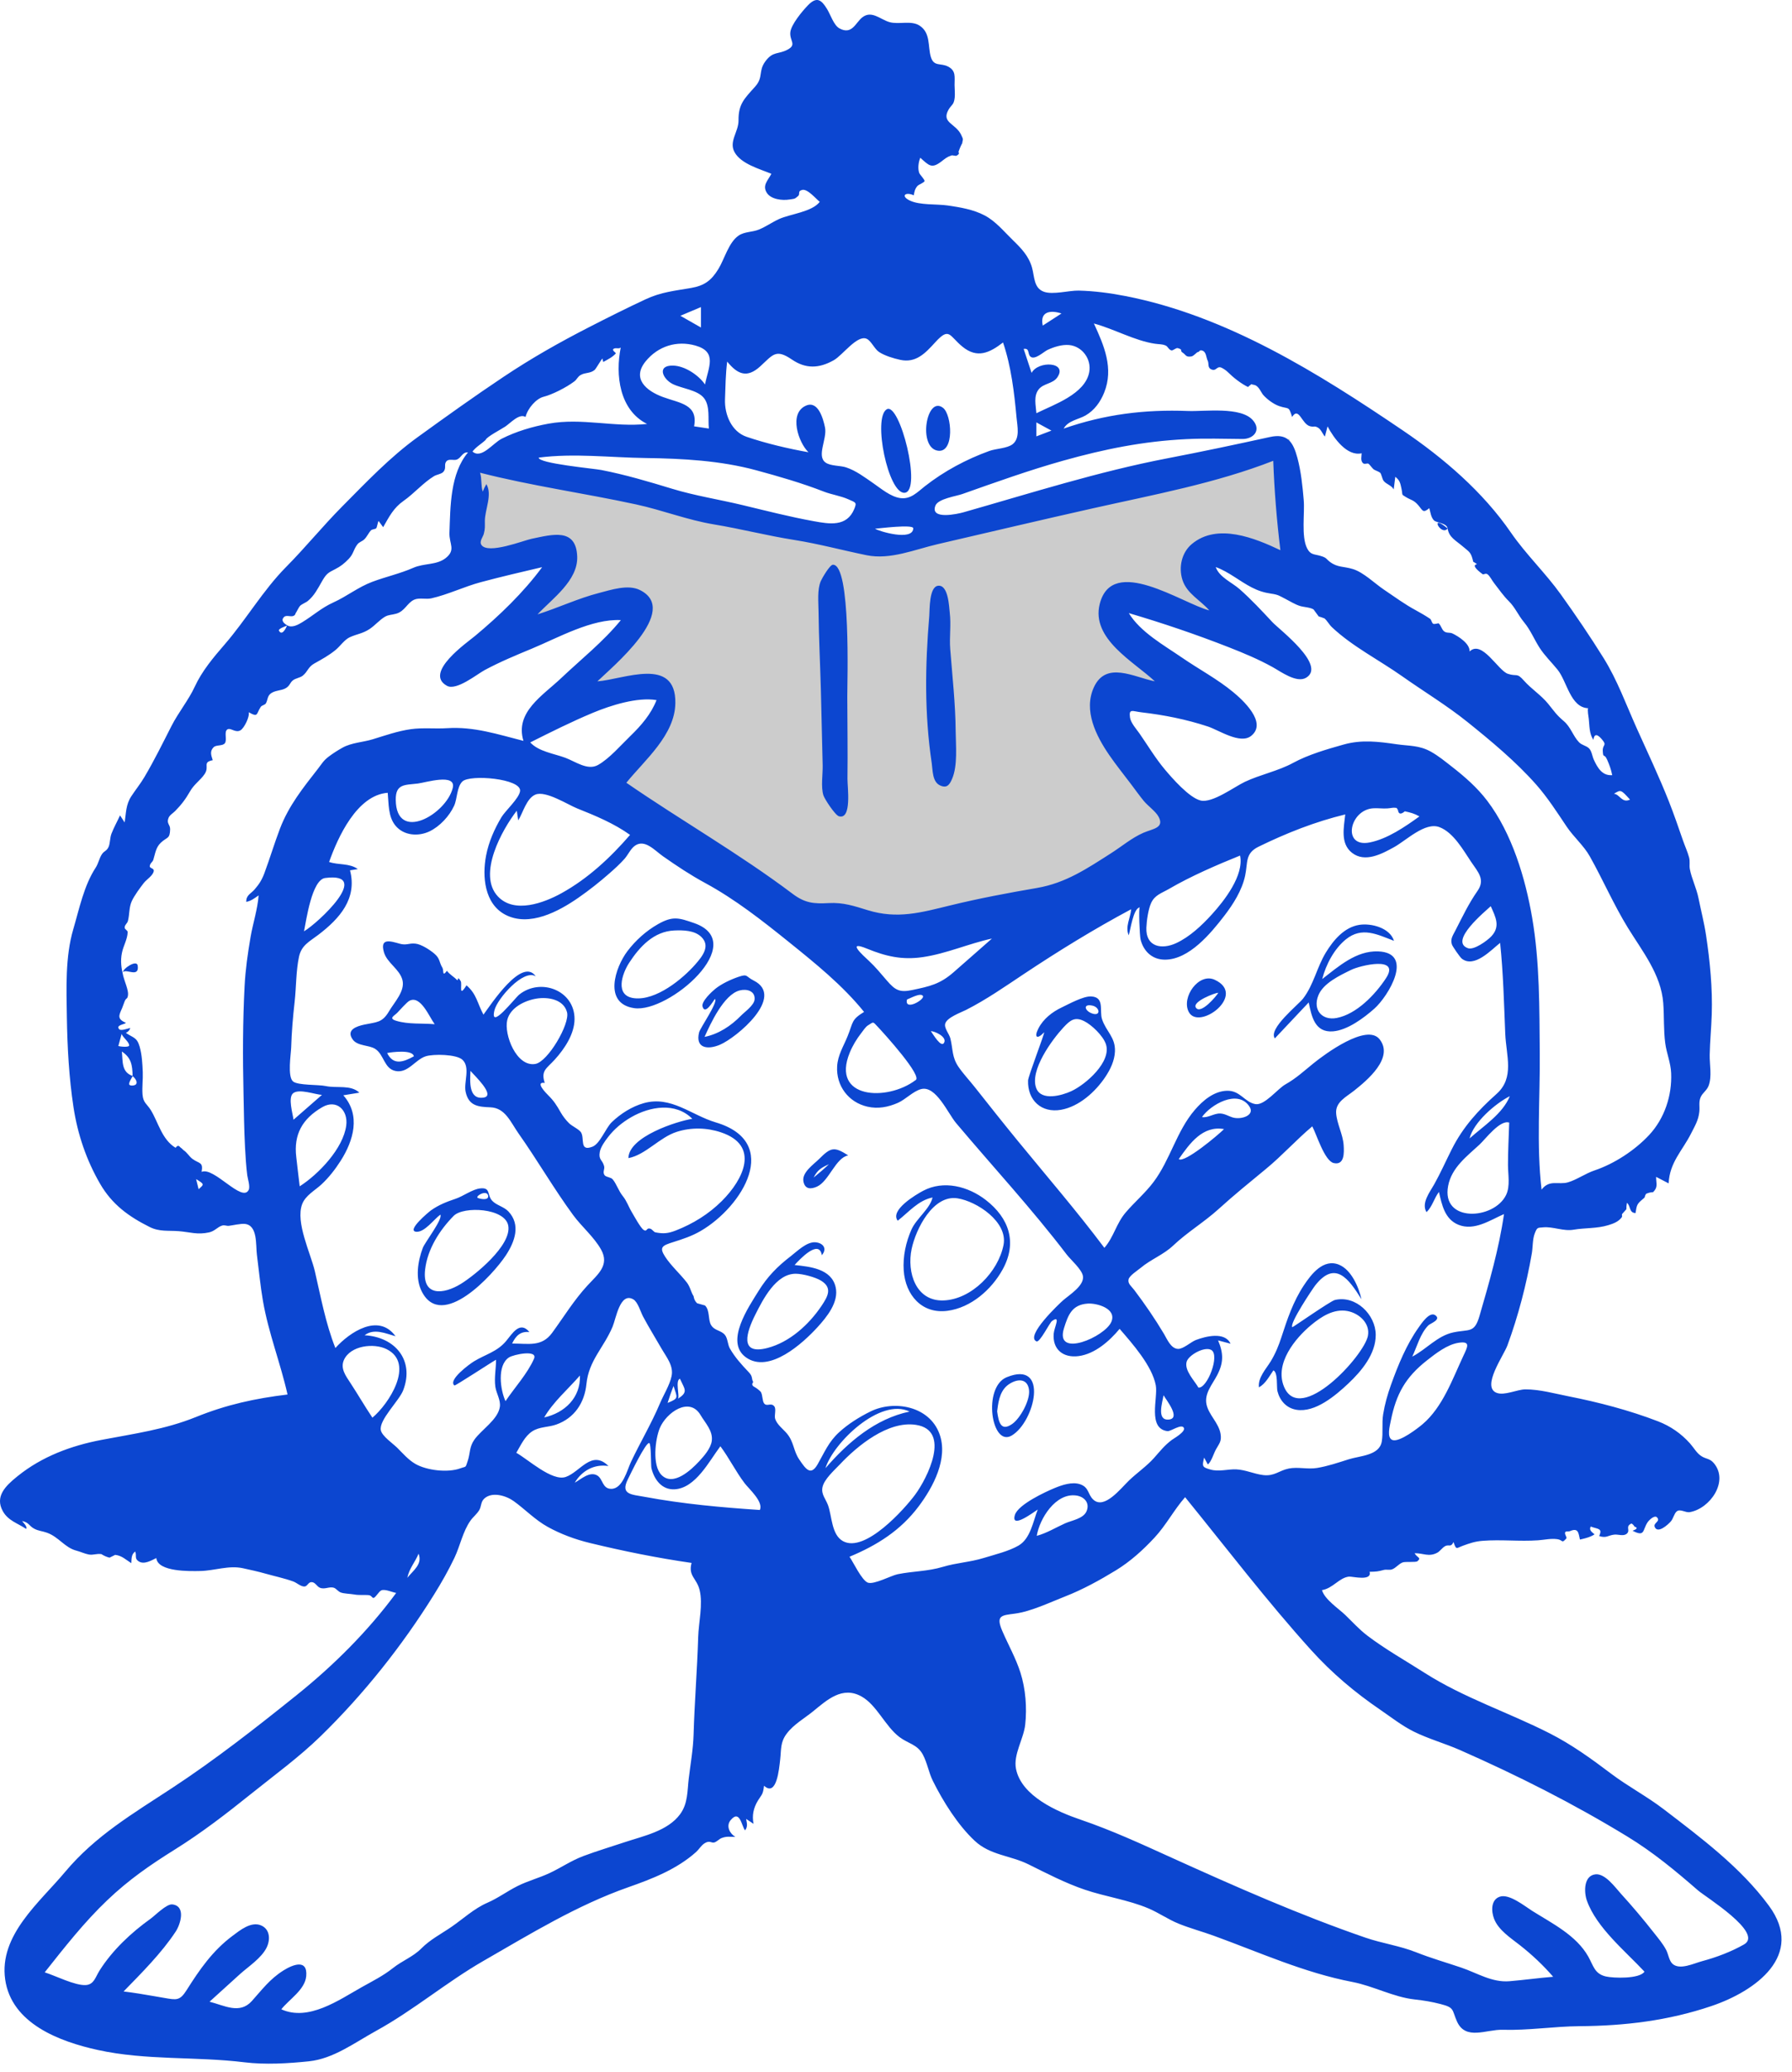
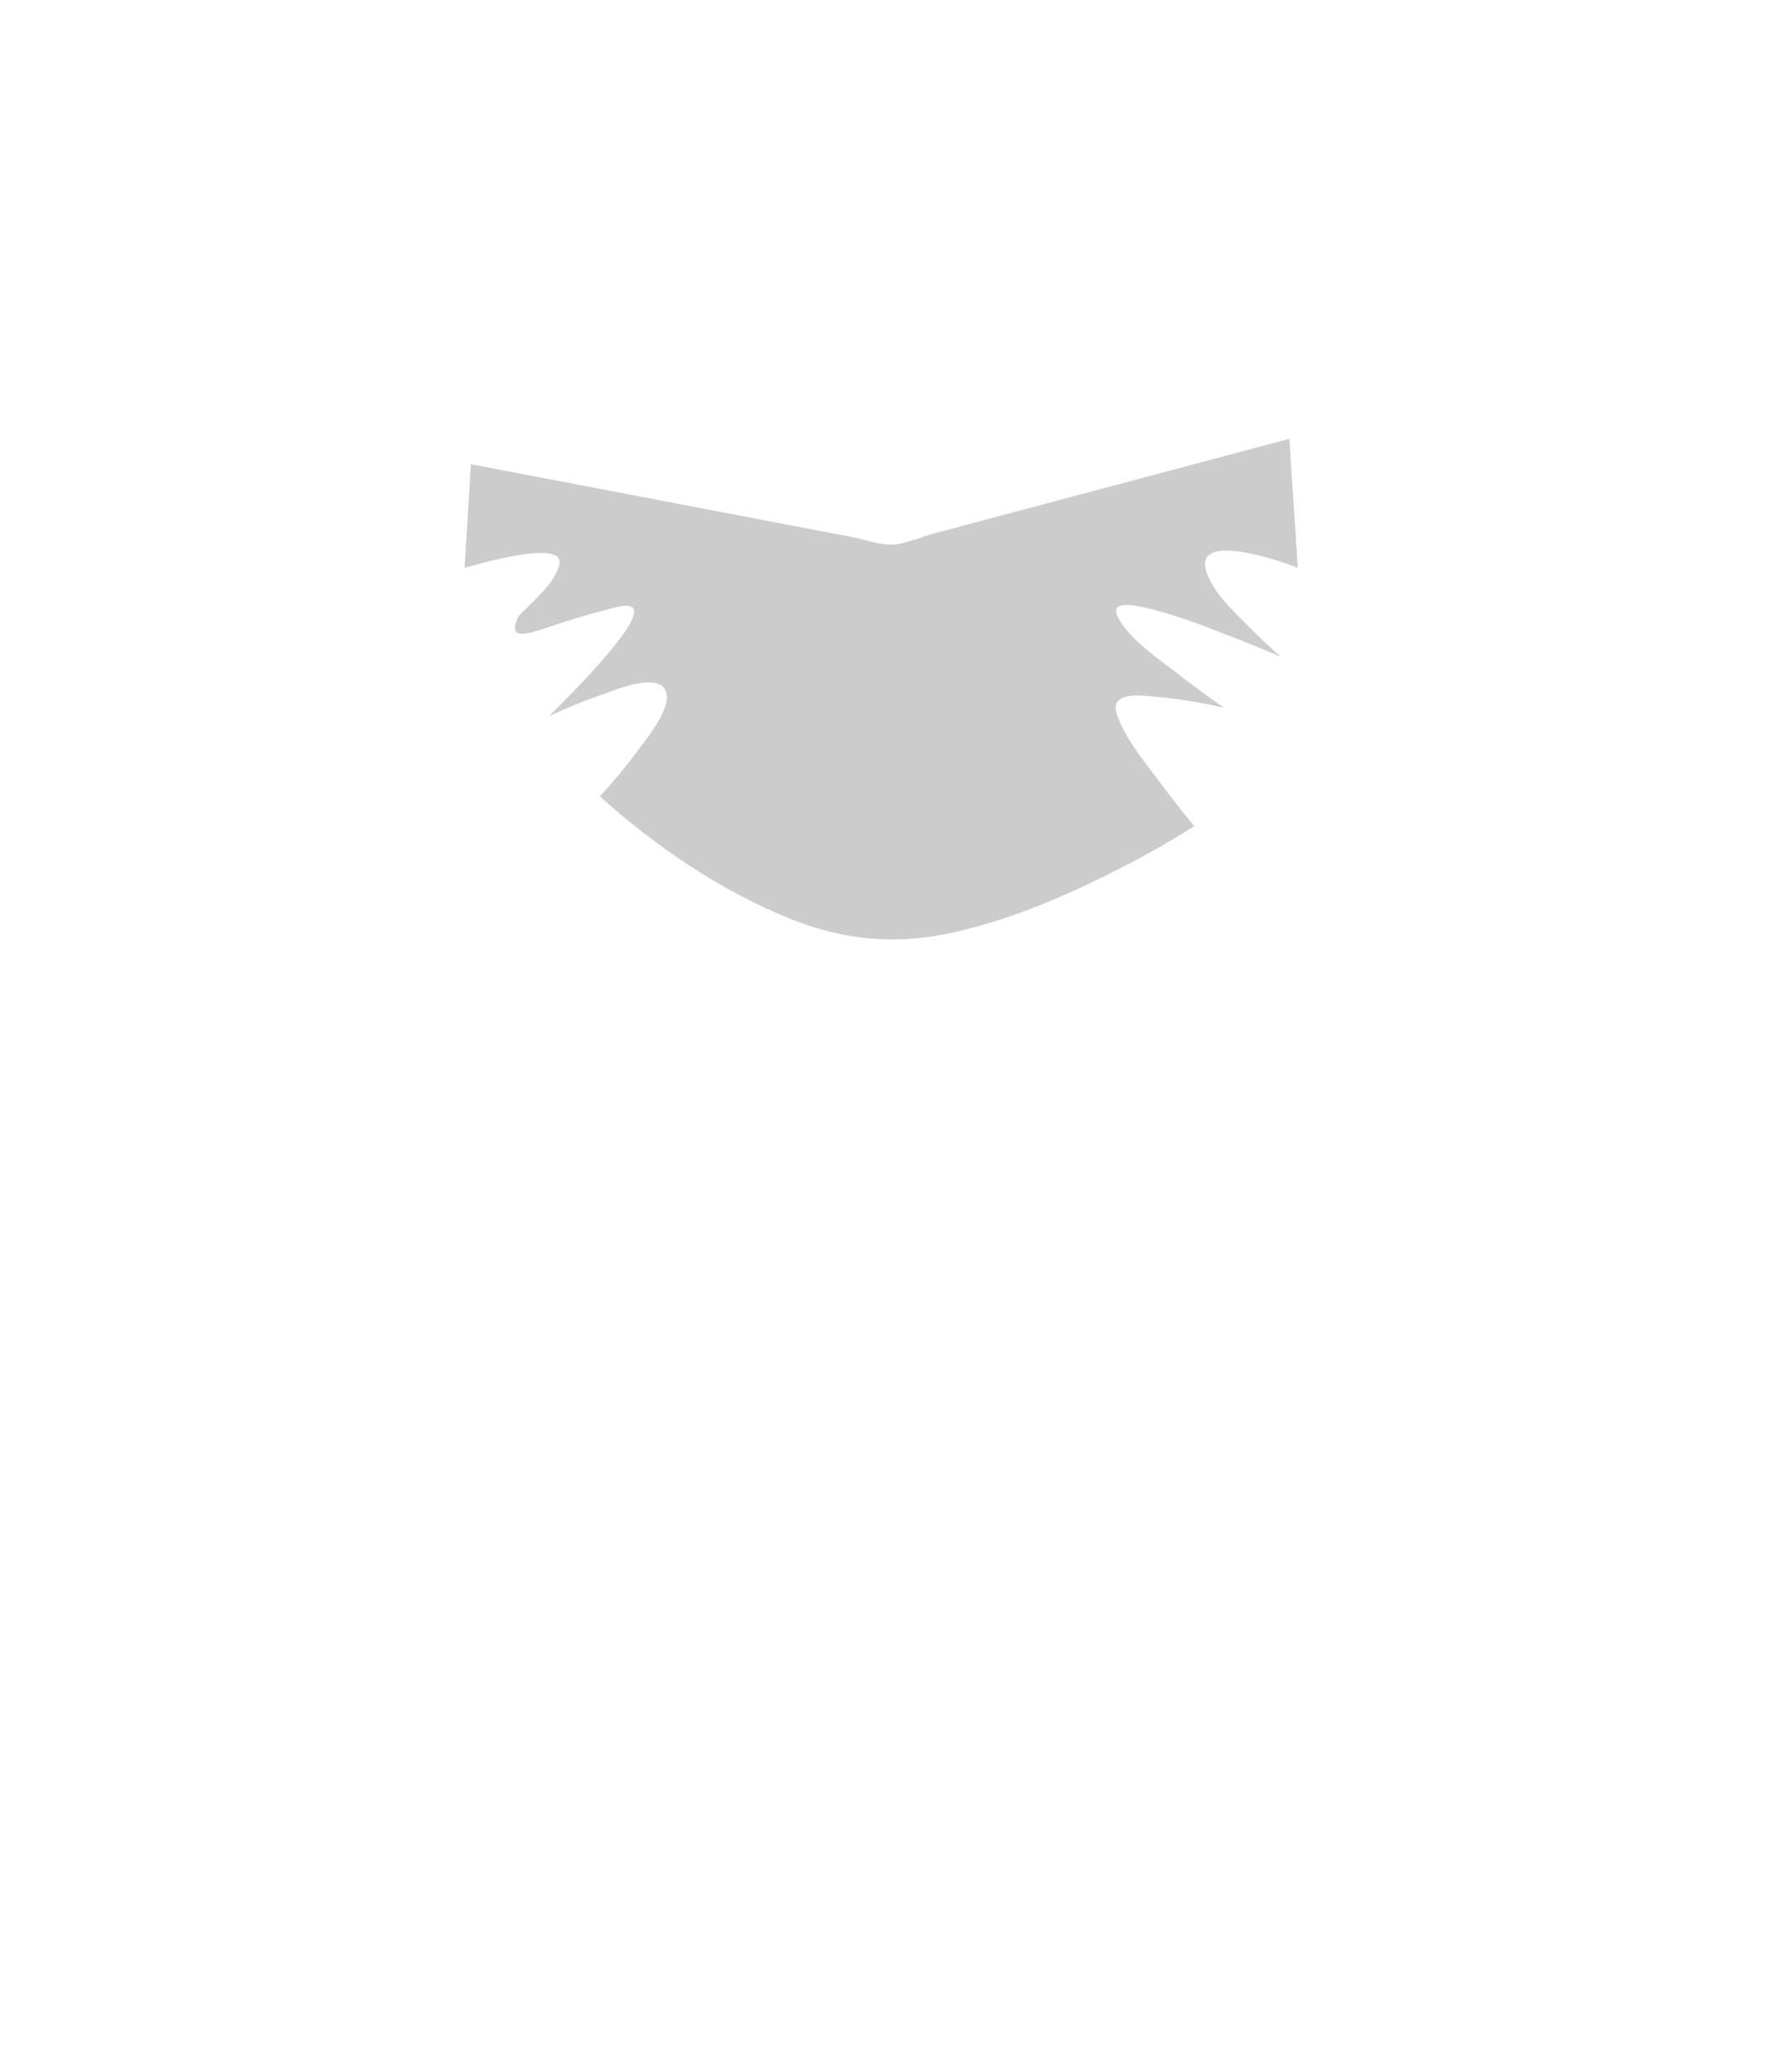
<svg xmlns="http://www.w3.org/2000/svg" width="109" height="126" viewBox="0 0 109 126" fill="none">
-   <path fill-rule="evenodd" clip-rule="evenodd" d="M28.644 28.23C28.516 30.332 28.387 32.435 28.258 34.537C29.086 34.299 34.349 32.75 34.024 34.32C33.791 35.447 32.311 36.665 31.557 37.449C30.863 38.171 30.149 38.874 29.416 39.557C30.763 39.041 32.121 38.553 33.489 38.096C34.523 37.751 35.566 37.413 36.626 37.154C37.02 37.058 38.083 36.665 38.455 36.933C39.432 37.636 34.13 42.816 33.404 43.546C34.431 43.069 35.482 42.635 36.552 42.263C37.324 41.994 39.71 40.967 40.393 41.844C41.124 42.782 39.312 44.938 38.81 45.621C38.09 46.6 37.31 47.539 36.491 48.437C39.894 51.494 43.892 54.214 48.148 55.905C51.268 57.145 54.333 57.46 57.626 56.78C61.009 56.081 64.253 54.74 67.336 53.208C69.147 52.307 70.935 51.334 72.637 50.239C71.935 49.385 71.254 48.514 70.592 47.629C69.647 46.366 68.485 44.985 67.947 43.481C67.419 42.009 69.398 42.296 70.347 42.376C71.721 42.492 73.091 42.738 74.438 43.032C73.486 42.369 72.551 41.681 71.635 40.969C70.441 40.043 68.848 38.995 68.066 37.661C67.379 36.489 68.887 36.785 69.585 36.938C71.248 37.305 72.866 37.929 74.452 38.538C75.614 38.984 76.768 39.451 77.911 39.943C77.202 39.326 76.516 38.679 75.857 38.009C74.971 37.108 73.776 36.008 73.379 34.768C72.57 32.241 78.011 34.147 78.94 34.537C78.769 31.92 78.597 29.303 78.426 26.686C71.221 28.603 64.015 30.52 56.81 32.438C56.031 32.645 55.057 33.096 54.245 33.12C53.509 33.142 52.621 32.811 51.903 32.674L38.865 30.183C35.458 29.532 32.051 28.881 28.644 28.23Z" fill="#CCCCCC" />
-   <path fill-rule="evenodd" clip-rule="evenodd" d="M49.141 0.325C49.676 -0.228 49.956 -0.023 50.304 0.545C50.523 0.902 50.714 1.537 51.06 1.726C51.828 2.146 52.044 1.37 52.452 1.054C53.026 0.61 53.546 1.189 54.111 1.347C54.675 1.504 55.412 1.229 55.923 1.551C56.621 1.993 56.426 2.82 56.62 3.465C56.805 4.079 57.225 3.807 57.681 4.055C58.155 4.313 58.06 4.667 58.062 5.173C58.063 5.421 58.096 5.699 58.07 5.943C58.021 6.395 57.867 6.364 57.692 6.676C57.249 7.469 58.119 7.498 58.461 8.193C58.636 8.548 58.55 8.459 58.523 8.748C58.534 8.635 58.313 9.177 58.345 9.126C58.22 9.33 58.462 9.289 58.199 9.462C58.13 9.507 57.954 9.427 57.875 9.453C57.585 9.549 57.508 9.633 57.257 9.824C56.663 10.276 56.509 10.066 55.977 9.594C55.869 9.851 55.817 10.231 55.908 10.505C55.951 10.632 56.248 10.913 56.237 11.012C56.229 11.096 55.875 11.223 55.801 11.313C55.651 11.493 55.62 11.643 55.582 11.876C55.054 11.646 54.776 11.926 55.339 12.195C55.958 12.49 56.969 12.398 57.646 12.496C58.404 12.606 59.212 12.741 59.896 13.103C60.571 13.461 61.063 14.075 61.604 14.6C62.118 15.1 62.571 15.563 62.772 16.269C62.928 16.819 62.871 17.519 63.495 17.742C64.052 17.942 65.027 17.657 65.615 17.672C66.563 17.695 67.505 17.82 68.436 18C74.608 19.197 80.171 22.68 85.318 26.169C87.813 27.86 90.197 29.907 91.906 32.392C92.817 33.715 94.004 34.842 94.943 36.154C95.844 37.413 96.724 38.706 97.542 40.021C98.373 41.357 98.903 42.831 99.544 44.262C100.211 45.749 100.912 47.22 101.511 48.736C101.82 49.519 102.092 50.312 102.367 51.107C102.485 51.447 102.643 51.788 102.738 52.135C102.81 52.398 102.742 52.612 102.786 52.85C102.892 53.424 103.188 54.002 103.312 54.618C103.463 55.369 103.655 56.104 103.77 56.862C104.01 58.447 104.171 60.095 104.118 61.698C104.092 62.515 104.01 63.329 103.994 64.146C103.982 64.736 104.142 65.46 103.928 66.027C103.819 66.316 103.559 66.458 103.443 66.723C103.315 67.015 103.394 67.288 103.364 67.597C103.311 68.134 103.085 68.482 102.863 68.927C102.341 69.97 101.557 70.676 101.496 71.964C101.242 71.832 100.989 71.701 100.735 71.569C100.735 72.004 100.866 72.176 100.552 72.499C100.401 72.503 100.257 72.538 100.121 72.603C100.078 72.671 100.049 72.745 100.034 72.824C100.065 72.802 99.824 73.007 99.846 72.988L99.816 73.014C99.556 73.244 99.552 73.342 99.483 73.769C99.081 73.759 99.199 73.344 98.96 73.146C98.935 73.275 98.924 73.405 98.926 73.537C98.919 73.551 98.683 73.805 98.67 73.824C98.629 73.882 98.702 73.955 98.636 74.039C98.428 74.306 98.135 74.411 97.819 74.508C97.13 74.719 96.394 74.664 95.712 74.782C95.097 74.889 94.451 74.579 93.86 74.639C93.533 74.672 93.501 74.615 93.348 75.02C93.215 75.372 93.239 75.85 93.175 76.22C92.848 78.107 92.349 80.025 91.688 81.823C91.463 82.435 90.1 84.33 91.028 84.7C91.506 84.891 92.276 84.493 92.787 84.492C93.655 84.49 94.557 84.746 95.404 84.913C97.234 85.274 99.111 85.764 100.854 86.436C101.605 86.726 102.263 87.179 102.8 87.784C103.035 88.049 103.2 88.37 103.493 88.555C103.79 88.743 104 88.684 104.249 88.982C105.175 90.088 104.014 91.742 102.785 91.957C102.515 92.004 102.206 91.74 101.991 91.911C101.836 92.034 101.778 92.351 101.634 92.516C101.445 92.734 100.826 93.287 100.649 92.856C100.547 92.607 101.024 92.527 100.79 92.277C100.636 92.112 100.298 92.454 100.223 92.564C99.896 93.041 100.079 93.492 99.3 93.088C99.591 92.985 99.629 92.901 99.416 92.836C99.376 92.753 99.316 92.691 99.235 92.649C98.84 92.827 99.179 93.051 98.964 93.257C98.767 93.447 98.436 93.3 98.199 93.324C97.799 93.367 97.716 93.558 97.27 93.411C97.491 92.925 97.202 93.002 96.759 92.835C96.628 93.054 96.854 93.187 96.989 93.307C96.76 93.462 96.497 93.532 96.233 93.594L96.101 93.625C96.008 93.209 96.006 92.889 95.482 93.118C95.424 93.143 95.269 93.108 95.222 93.158C95.115 93.27 95.339 93.484 95.269 93.562C94.971 93.898 95.079 93.648 94.721 93.601C94.314 93.548 93.963 93.641 93.554 93.67C92.433 93.75 91.304 93.613 90.178 93.702C89.707 93.74 89.408 93.847 88.995 93.996C88.579 94.146 88.584 94.287 88.412 93.778C88.228 94.147 88.13 93.871 87.862 94.049C87.71 94.149 87.578 94.342 87.421 94.426C86.907 94.702 86.556 94.443 86.043 94.456C86.2 94.737 86.481 94.717 86.217 94.942C86.12 95.025 85.483 94.951 85.312 95.017C85.07 95.111 84.908 95.354 84.669 95.439C84.513 95.494 84.33 95.431 84.175 95.471C83.802 95.569 83.75 95.575 83.305 95.586C83.473 96.181 82.246 95.857 82.05 95.879C81.456 95.945 81.077 96.591 80.411 96.7C80.57 97.266 81.43 97.828 81.83 98.214C82.26 98.631 82.682 99.095 83.158 99.459C84.243 100.286 85.506 100.998 86.66 101.735C89.027 103.247 91.763 104.137 94.271 105.415C95.594 106.089 96.793 106.952 97.974 107.846C99.019 108.637 100.158 109.23 101.192 110.021C103.474 111.767 105.889 113.572 107.598 115.896C109.812 118.906 106.779 121.084 104.116 121.988C101.464 122.888 98.823 123.197 96.081 123.218C94.513 123.23 92.966 123.484 91.395 123.437C90.414 123.407 89.141 124.106 88.62 122.926C88.303 122.209 88.485 122.092 87.625 121.872C87.077 121.732 86.62 121.655 86.06 121.594C84.754 121.452 83.553 120.777 82.257 120.528C79.334 119.968 76.61 118.729 73.828 117.718C73.125 117.463 72.395 117.267 71.702 116.988C71.059 116.73 70.49 116.324 69.853 116.054C68.614 115.53 67.243 115.346 65.971 114.913C64.806 114.517 63.663 113.925 62.562 113.378C61.451 112.826 60.232 112.831 59.282 111.94C58.261 110.984 57.367 109.557 56.746 108.31C56.489 107.796 56.401 107.196 56.129 106.695C55.793 106.076 55.237 106.035 54.71 105.635C53.841 104.977 53.337 103.695 52.41 103.172C51.237 102.509 50.304 103.381 49.455 104.072C48.918 104.509 48.275 104.865 47.852 105.428C47.457 105.952 47.523 106.382 47.457 106.981C47.388 107.599 47.238 109.294 46.473 108.596C46.405 109.157 46.344 109.1 46.098 109.505C45.831 109.944 45.732 110.409 45.836 110.913C45.685 110.813 45.534 110.714 45.384 110.614C45.429 110.875 45.498 111.079 45.319 111.308C45.109 111.066 45.012 110.021 44.452 110.675C44.125 111.057 44.413 111.525 44.729 111.707C44.361 111.707 44.215 111.656 43.887 111.779C43.758 111.828 43.612 111.989 43.463 112.04C43.268 112.107 43.178 111.885 42.843 112.104C42.646 112.232 42.516 112.468 42.341 112.625C41.168 113.675 39.671 114.258 38.216 114.768C35.09 115.866 32.269 117.602 29.418 119.241C27.14 120.55 25.163 122.248 22.851 123.517C21.566 124.223 20.285 125.198 18.789 125.354C17.523 125.486 16.126 125.568 14.869 125.414C11.92 125.051 8.892 125.311 5.951 124.665C3.613 124.152 0.695 123.058 0.314 120.371C-0.067 117.681 2.404 115.696 3.957 113.84C5.798 111.639 8.096 110.291 10.471 108.732C13.086 107.015 15.583 105.06 18.022 103.102C20.283 101.287 22.369 99.215 24.099 96.87C23.86 96.833 23.435 96.624 23.201 96.712C23.04 96.772 22.832 97.183 22.712 97.173C22.608 97.163 22.613 97.017 22.395 97.001C22.124 96.981 21.842 97.021 21.526 96.962C21.303 96.921 20.907 96.92 20.707 96.835C20.576 96.779 20.436 96.606 20.333 96.566C20.047 96.454 19.77 96.676 19.468 96.559C19.267 96.481 19.189 96.222 18.956 96.213C18.75 96.206 18.703 96.466 18.526 96.48C18.305 96.496 18.049 96.251 17.841 96.175C17.317 95.983 16.673 95.847 16.14 95.695C15.698 95.569 15.224 95.467 14.779 95.369C13.909 95.178 13.046 95.521 12.183 95.537C11.56 95.55 9.593 95.6 9.508 94.75C9.207 94.891 8.766 95.169 8.431 94.947C8.165 94.771 8.322 94.609 8.225 94.353C7.977 94.525 8.008 94.798 7.986 95.061C7.658 94.852 7.409 94.598 7.005 94.556C6.893 94.616 6.779 94.673 6.663 94.726C6.487 94.683 6.323 94.612 6.171 94.512C5.891 94.461 5.683 94.582 5.406 94.535C5.175 94.496 4.88 94.359 4.654 94.301C3.937 94.119 3.581 93.468 2.855 93.208C2.558 93.101 2.336 93.106 2.064 92.955C1.753 92.782 1.766 92.584 1.341 92.497C1.395 92.573 1.691 92.847 1.589 92.976C1.083 92.634 0.497 92.485 0.171 91.897C-0.32 91.009 0.334 90.369 1.003 89.824L1.075 89.766C2.552 88.574 4.327 87.916 6.173 87.564C8.146 87.188 10.041 86.931 11.916 86.174C13.785 85.419 15.495 85.047 17.489 84.804C17.059 82.887 16.331 81.064 15.994 79.113C15.834 78.186 15.746 77.242 15.627 76.308C15.55 75.702 15.682 74.516 14.897 74.43C14.645 74.402 14.161 74.516 13.928 74.545C13.765 74.564 13.674 74.48 13.505 74.532C13.231 74.615 13.068 74.866 12.723 74.944C12.005 75.106 11.543 74.922 10.864 74.87C10.244 74.823 9.696 74.914 9.106 74.619C7.821 73.977 6.817 73.246 6.09 71.992C5.254 70.552 4.721 68.977 4.471 67.336C4.196 65.523 4.096 63.691 4.067 61.859C4.04 60.124 3.962 58.191 4.457 56.509C4.826 55.255 5.103 53.861 5.821 52.762C5.987 52.507 6.038 52.189 6.196 51.952C6.343 51.73 6.487 51.766 6.606 51.499C6.7 51.287 6.685 50.943 6.779 50.701C6.926 50.321 7.132 49.956 7.301 49.585C7.395 49.729 7.489 49.872 7.582 50.015C7.672 49.428 7.652 48.935 7.986 48.425C8.246 48.027 8.54 47.669 8.786 47.252C9.387 46.236 9.894 45.202 10.43 44.151C10.849 43.329 11.477 42.56 11.838 41.776C12.283 40.81 12.962 40.003 13.672 39.182C14.97 37.682 15.999 35.898 17.398 34.484C18.584 33.287 19.628 31.994 20.818 30.796C22.29 29.314 23.713 27.807 25.408 26.582C27.121 25.343 28.848 24.105 30.624 22.92C32.321 21.786 34.019 20.825 35.847 19.888C36.98 19.307 38.118 18.738 39.272 18.199C40.217 17.758 41.032 17.687 42.046 17.51C42.858 17.368 43.268 17.051 43.691 16.369C44.065 15.765 44.319 14.739 44.929 14.325C45.283 14.085 45.757 14.121 46.146 13.966C46.576 13.795 46.964 13.513 47.385 13.321C48.078 13.008 49.386 12.893 49.862 12.274C49.649 12.113 49.125 11.47 48.797 11.549C48.488 11.623 48.694 11.79 48.544 11.924C48.315 12.128 48.305 12.084 48.014 12.133C47.583 12.206 46.886 12.123 46.639 11.721C46.367 11.278 46.687 11.002 46.92 10.571C46.222 10.276 45.071 9.974 44.676 9.247C44.324 8.6 44.927 8.01 44.921 7.327C44.912 6.331 45.264 6.012 45.927 5.273C46.456 4.681 46.102 4.34 46.56 3.722C47.021 3.099 47.34 3.324 47.908 3.017C48.479 2.709 48.024 2.491 48.071 1.969C48.114 1.497 48.81 0.666 49.141 0.325ZM31.242 91.284C30.795 90.962 29.924 90.685 29.445 91.144C29.238 91.343 29.284 91.614 29.148 91.839C29.005 92.077 28.777 92.247 28.616 92.475C28.148 93.137 27.989 94.006 27.643 94.733C27.274 95.507 26.848 96.254 26.395 96.981C24.459 100.09 22.122 103.031 19.498 105.588C18.184 106.867 16.693 107.949 15.266 109.095C13.775 110.293 12.262 111.46 10.638 112.473C9.123 113.419 7.83 114.315 6.535 115.548C5.124 116.889 3.926 118.422 2.719 119.944C3.35 120.137 4.567 120.761 5.222 120.717C5.722 120.683 5.803 120.231 6.062 119.823C6.845 118.59 7.982 117.525 9.164 116.68C9.434 116.487 10.132 115.77 10.483 115.812C11.333 115.915 10.969 117.035 10.69 117.46C9.828 118.771 8.608 119.986 7.517 121.106C8.135 121.18 8.749 121.283 9.362 121.39L9.975 121.496C10.746 121.629 10.939 121.68 11.358 121.015C12.146 119.766 12.937 118.627 14.137 117.729C14.589 117.391 15.279 116.823 15.889 117.093C16.435 117.333 16.446 117.969 16.22 118.433C15.903 119.082 15.109 119.589 14.589 120.058C13.974 120.614 13.363 121.174 12.746 121.729C13.648 121.959 14.578 122.509 15.315 121.692C15.945 120.993 16.403 120.359 17.231 119.835C17.778 119.489 18.722 119.089 18.626 120.174C18.552 121.006 17.584 121.587 17.111 122.191C18.765 122.942 20.619 121.623 21.994 120.85C22.665 120.473 23.3 120.161 23.907 119.68C24.482 119.226 25.123 119.001 25.63 118.49C26.171 117.944 26.835 117.609 27.464 117.176C28.177 116.683 28.839 116.063 29.641 115.714C30.311 115.422 30.827 115.024 31.48 114.696C32.111 114.38 32.795 114.204 33.429 113.907C34.138 113.575 34.738 113.152 35.483 112.872C36.312 112.562 37.16 112.309 37.998 112.029C39.141 111.649 40.612 111.354 41.368 110.327C41.848 109.675 41.802 108.927 41.893 108.164C42 107.263 42.161 106.393 42.188 105.481C42.246 103.503 42.408 101.531 42.468 99.554C42.494 98.664 42.768 97.566 42.554 96.692C42.379 95.972 41.849 95.846 42.065 95.046C39.968 94.742 37.928 94.331 35.87 93.831C34.99 93.617 34.129 93.3 33.334 92.864C32.544 92.43 31.962 91.802 31.242 91.284ZM72.085 91.048C71.397 91.834 70.936 92.742 70.223 93.509C69.523 94.262 68.758 94.956 67.879 95.494C66.906 96.089 65.854 96.668 64.792 97.082C63.871 97.442 62.727 97.994 61.746 98.127C60.927 98.238 60.549 98.222 60.971 99.198C61.333 100.036 61.792 100.843 62.069 101.716C62.384 102.706 62.471 103.842 62.36 104.874C62.266 105.751 61.624 106.696 61.8 107.574C62.134 109.236 64.326 110.182 65.722 110.657C67.636 111.309 69.436 112.142 71.273 112.975C75.129 114.722 79.05 116.455 83.051 117.833C84.071 118.184 85.13 118.324 86.14 118.724C87.041 119.081 87.953 119.342 88.869 119.651C89.854 119.984 90.746 120.572 91.816 120.483C92.701 120.41 93.585 120.285 94.473 120.213C93.857 119.501 93.182 118.869 92.443 118.288C91.889 117.851 91.14 117.373 90.877 116.683C90.702 116.226 90.679 115.527 91.226 115.343C91.803 115.149 92.745 115.921 93.188 116.2C94.404 116.964 95.883 117.691 96.612 118.991C96.923 119.547 96.992 120.033 97.675 120.194C98.122 120.3 99.733 120.354 100.026 119.902C98.873 118.662 97.107 117.227 96.524 115.582C96.34 115.065 96.323 114.053 97.054 113.983C97.64 113.926 98.249 114.782 98.581 115.148C99.284 115.921 99.955 116.714 100.6 117.536C100.866 117.875 101.151 118.206 101.35 118.59C101.477 118.832 101.526 119.25 101.74 119.434C102.186 119.818 103.024 119.399 103.532 119.264C104.396 119.033 105.307 118.69 106.085 118.245C107.297 117.551 103.729 115.347 103.293 114.969C101.894 113.754 100.56 112.644 98.971 111.676C95.686 109.674 92.326 107.978 88.805 106.426C87.886 106.022 86.888 105.746 85.994 105.303C85.279 104.949 84.629 104.437 83.973 103.988C82.403 102.915 81.017 101.748 79.742 100.337C77.042 97.347 74.626 94.174 72.085 91.048ZM31.634 48.107C31.73 47.348 28.58 47.077 28.123 47.526C27.782 47.862 27.817 48.577 27.623 49C27.336 49.625 26.752 50.258 26.129 50.556C25.443 50.885 24.554 50.822 24.048 50.201C23.603 49.655 23.647 48.871 23.583 48.212C21.701 48.351 20.542 50.944 20.018 52.419C20.588 52.615 21.252 52.48 21.765 52.851C21.607 52.876 21.448 52.902 21.29 52.927C21.737 54.644 20.669 55.855 19.358 56.852C18.809 57.269 18.334 57.484 18.185 58.191C18.002 59.062 18.021 60.02 17.923 60.907C17.818 61.846 17.739 62.754 17.711 63.699C17.698 64.103 17.474 65.468 17.824 65.765C18.115 66.012 19.37 65.951 19.806 66.045C20.494 66.192 21.329 65.95 21.859 66.448C21.533 66.501 21.207 66.555 20.882 66.608C21.953 67.814 21.504 69.36 20.726 70.584C20.395 71.103 20.008 71.605 19.556 72.025C19.159 72.395 18.584 72.692 18.38 73.225C17.959 74.327 18.903 76.237 19.151 77.307C19.516 78.879 19.803 80.47 20.4 81.977C21.272 81.008 23.029 79.835 24.058 81.261C23.457 81.093 22.749 80.761 22.178 81.201C24.03 81.305 25.221 82.72 24.527 84.541C24.281 85.187 23.039 86.349 23.164 86.975C23.237 87.338 23.897 87.782 24.159 88.041C24.507 88.386 24.836 88.777 25.265 89.024C25.956 89.422 27.24 89.574 28.003 89.293C28.377 89.156 28.298 89.291 28.449 88.845C28.613 88.357 28.535 87.998 28.859 87.543C29.29 86.939 30.292 86.328 30.404 85.552C30.463 85.141 30.186 84.729 30.13 84.334C30.054 83.795 30.172 83.232 30.172 82.69C29.918 82.824 27.686 84.293 27.64 84.255C27.23 83.92 28.578 82.941 28.826 82.79C29.526 82.363 30.236 82.206 30.781 81.557C31.157 81.108 31.621 80.297 32.202 81.006C31.647 80.949 31.375 81.239 31.149 81.704C32.162 81.704 32.949 81.92 33.583 81.055C34.296 80.081 34.91 79.067 35.732 78.177C36.361 77.495 37.09 76.947 36.565 75.997C36.139 75.228 35.38 74.598 34.86 73.889C33.687 72.289 32.692 70.56 31.547 68.938C31.058 68.246 30.738 67.373 29.829 67.339C29.09 67.311 28.506 67.258 28.322 66.395C28.199 65.813 28.623 64.918 28.132 64.45C27.771 64.106 26.353 64.089 25.895 64.236C25.251 64.441 24.813 65.291 24.049 65.128C23.356 64.98 23.363 64.13 22.82 63.785C22.432 63.539 21.744 63.626 21.451 63.211C21.04 62.629 21.68 62.411 22.159 62.309C22.909 62.15 23.247 62.208 23.661 61.501C23.984 60.95 24.648 60.273 24.479 59.601C24.311 58.933 23.542 58.562 23.353 57.908C23.093 57.009 23.77 57.239 24.307 57.388C24.73 57.506 24.845 57.347 25.259 57.384C25.619 57.416 26.146 57.764 26.413 57.988C26.78 58.296 26.697 58.501 26.912 58.856C27.003 59.007 26.884 59.444 27.183 59.038C27.358 59.268 27.616 59.405 27.78 59.579C27.912 59.718 27.778 59.269 28.021 59.662C28.134 59.844 27.864 60.738 28.375 59.92C29.001 60.46 29.028 61.005 29.407 61.703C29.852 61.102 31.758 58.166 32.588 59.375C31.847 58.902 30.25 60.73 30.078 61.43C29.758 62.728 31.321 60.692 31.586 60.481C32.885 59.445 34.953 60.227 34.947 61.973C34.943 62.882 34.336 63.784 33.748 64.433C33.248 64.986 32.886 65.099 33.134 65.856C32.521 65.764 33.2 66.463 33.337 66.598C33.698 66.957 33.851 67.202 34.101 67.641C34.236 67.879 34.424 68.121 34.618 68.312C34.783 68.475 35.23 68.682 35.341 68.862C35.573 69.238 35.227 70.057 36.046 69.73C36.501 69.547 36.844 68.595 37.215 68.239C37.752 67.725 38.434 67.291 39.154 67.087C40.813 66.617 42.043 67.813 43.539 68.257C47.572 69.456 45.163 73.378 42.623 74.857C42.073 75.177 41.532 75.351 40.939 75.539C40.281 75.747 40.081 75.845 40.459 76.426C40.819 76.979 41.367 77.464 41.775 77.989C41.988 78.263 42.021 78.568 42.19 78.828C42.21 78.995 42.28 79.137 42.401 79.254C42.561 79.299 42.721 79.344 42.882 79.389C43.185 79.682 43.062 80.247 43.246 80.57C43.453 80.932 43.853 80.888 44.094 81.181C44.269 81.394 44.255 81.759 44.396 82.006C44.705 82.544 45.1 82.981 45.534 83.436C45.812 83.729 45.687 83.81 45.816 84.05C45.713 84.172 45.743 84.273 45.906 84.353C46.041 84.432 46.162 84.527 46.272 84.638C46.398 84.834 46.358 85.19 46.48 85.347C46.648 85.562 46.893 85.278 47.093 85.519C47.236 85.691 47.078 86.077 47.153 86.295C47.272 86.639 47.624 86.896 47.852 87.162C48.297 87.683 48.251 88.217 48.608 88.746C49.025 89.364 49.319 89.769 49.737 89.041C50.15 88.321 50.401 87.683 51.039 87.1C51.597 86.589 52.267 86.172 52.944 85.838C54.374 85.129 56.52 85.497 57.142 87.194C57.694 88.698 56.754 90.444 55.876 91.61C54.773 93.076 53.346 93.974 51.672 94.67C51.886 94.97 52.424 96.124 52.795 96.248C53.171 96.373 54.209 95.813 54.594 95.734C55.54 95.541 56.414 95.567 57.358 95.283C58.19 95.034 59.001 95.001 59.829 94.747C60.489 94.544 61.354 94.338 61.956 93.989C62.681 93.567 62.838 92.522 63.122 91.8C62.873 91.956 61.47 93.02 61.73 92.135C61.918 91.493 63.615 90.713 64.131 90.5C64.588 90.31 65.212 90.093 65.705 90.264C66.246 90.452 66.157 90.871 66.495 91.191C67.166 91.828 68.174 90.509 68.683 90.023C69.166 89.562 69.753 89.157 70.183 88.676C70.549 88.266 70.823 87.904 71.276 87.566C71.382 87.486 72.117 87.078 72.011 86.838C71.885 86.552 71.204 87.056 71.016 87.033C69.785 86.877 70.444 85.011 70.302 84.249C70.079 83.055 68.873 81.704 68.102 80.811C67.486 81.553 66.6 82.338 65.606 82.468C64.673 82.591 64.01 82.065 64.093 81.099C64.126 80.711 64.547 79.942 63.991 80.334C63.842 80.439 63.248 81.663 63.045 81.573C62.332 81.256 64.454 79.26 64.654 79.085C65.035 78.75 65.953 78.194 65.872 77.61C65.816 77.203 65.121 76.603 64.886 76.296C62.774 73.524 60.402 70.965 58.158 68.301C57.653 67.702 56.931 65.999 56.03 66.231C55.545 66.357 55.083 66.861 54.619 67.066C54.022 67.329 53.407 67.446 52.763 67.3C51.61 67.038 50.851 66.03 50.92 64.847C50.959 64.162 51.304 63.637 51.554 63.02C51.907 62.151 51.765 62.024 52.557 61.537C51.249 59.916 49.585 58.577 47.97 57.276C46.365 55.983 44.705 54.68 42.889 53.696C41.995 53.212 41.165 52.659 40.332 52.076C39.82 51.719 39.227 51.011 38.623 51.428C38.367 51.605 38.2 51.985 37.993 52.221C37.711 52.54 37.39 52.83 37.07 53.111C36.47 53.638 35.834 54.141 35.178 54.596C33.982 55.426 32.205 56.386 30.746 55.631C29.464 54.967 29.325 53.3 29.565 52.038C29.724 51.206 30.068 50.423 30.499 49.699C30.735 49.304 31.577 48.553 31.634 48.107ZM25.461 94.484C25.242 95.017 24.898 95.364 24.776 95.951C25.121 95.512 25.714 95.13 25.461 94.484ZM55.71 86.649C54.008 86.392 52.147 87.927 51.089 89.051C50.753 89.407 50.122 89.958 50.026 90.453C49.943 90.875 50.224 91.153 50.364 91.533C50.608 92.196 50.571 93.329 51.271 93.719C52.618 94.471 55.041 91.741 55.67 90.887C56.407 89.886 57.876 86.977 55.71 86.649ZM65.463 90.946C64.211 90.772 63.233 92.352 63.061 93.399C63.669 93.234 64.211 92.899 64.78 92.641C65.185 92.457 65.902 92.362 66.093 91.896C66.303 91.384 65.942 91.012 65.463 90.946ZM39.49 87.755C39.279 87.699 38.346 89.647 38.191 89.958C37.722 90.9 38.409 90.878 39.228 91.03C41.539 91.46 43.874 91.67 46.217 91.826C46.457 91.336 45.553 90.541 45.293 90.2C44.75 89.485 44.359 88.678 43.818 87.951C43.143 88.841 42.317 90.497 41.036 90.569C40.253 90.612 39.788 89.97 39.623 89.281C39.586 89.127 39.615 87.788 39.49 87.755ZM38.523 79.019C37.714 78.552 37.471 80.183 37.262 80.678C36.718 81.972 35.814 82.727 35.67 84.167C35.556 85.304 34.943 86.241 33.829 86.633C33.352 86.801 32.815 86.757 32.377 87.041C31.916 87.34 31.674 87.895 31.405 88.349C32.106 88.737 33.584 90.107 34.416 89.816C35.295 89.51 35.987 88.134 37.011 89.154C36.156 89.016 35.395 89.432 34.96 90.166C35.338 89.96 35.861 89.462 36.321 89.723C36.685 89.931 36.623 90.536 37.177 90.541C37.876 90.547 38.147 89.397 38.376 88.912C38.944 87.709 39.623 86.576 40.141 85.346C40.36 84.825 40.734 84.237 40.85 83.684C40.983 83.051 40.53 82.522 40.228 81.996C39.857 81.349 39.459 80.711 39.11 80.053C38.965 79.781 38.8 79.179 38.523 79.019ZM42.612 86.054C41.934 84.906 40.527 85.903 40.133 86.846C39.857 87.506 39.651 89.119 40.244 89.706C40.954 90.408 42.039 89.393 42.529 88.864C42.825 88.544 43.24 88.074 43.296 87.616C43.371 87.01 42.897 86.536 42.612 86.054ZM81.826 49.528C79.993 49.972 78.266 50.654 76.553 51.49C75.718 51.898 75.909 52.457 75.735 53.26C75.541 54.155 75.012 54.986 74.462 55.701C73.648 56.757 72.335 58.351 70.87 58.36C70.101 58.365 69.563 57.868 69.378 57.14C69.316 56.897 69.252 55.19 69.329 55.179C68.928 55.236 68.76 56.576 68.654 56.877C68.426 56.354 68.765 55.814 68.804 55.293C66.54 56.502 64.386 57.83 62.257 59.246C61.107 60.011 59.989 60.793 58.756 61.419C58.454 61.572 57.617 61.866 57.497 62.24C57.409 62.519 57.74 62.868 57.81 63.16C57.97 63.818 57.897 64.292 58.303 64.882C58.6 65.313 58.965 65.698 59.289 66.108C60.154 67.202 61.019 68.294 61.902 69.373C63.671 71.534 65.498 73.65 67.175 75.885C67.761 75.208 67.888 74.412 68.482 73.721C69.023 73.091 69.671 72.541 70.169 71.876C71.182 70.526 71.563 68.793 72.674 67.498C73.165 66.925 73.838 66.355 74.63 66.332C75.441 66.308 75.7 67.031 76.363 67.144C76.92 67.238 77.708 66.216 78.178 65.95C78.847 65.572 79.306 65.139 79.899 64.659C80.598 64.095 83.132 62.22 83.912 63.198C84.816 64.334 83.133 65.714 82.373 66.32C81.88 66.712 81.228 67.015 81.272 67.693C81.313 68.327 81.682 68.972 81.728 69.636C81.761 70.103 81.781 70.877 81.126 70.729C80.564 70.602 80.073 68.957 79.82 68.498C78.842 69.318 77.989 70.274 77.003 71.085C76.031 71.887 75.069 72.665 74.136 73.513C73.24 74.327 72.229 74.922 71.353 75.752C70.773 76.302 69.987 76.591 69.37 77.113C69.205 77.252 68.698 77.573 68.646 77.8C68.585 78.066 68.817 78.217 68.994 78.451C69.637 79.302 70.258 80.207 70.803 81.123C70.991 81.44 71.219 82.015 71.656 82.03C71.975 82.042 72.444 81.602 72.739 81.49C73.328 81.267 74.502 80.963 74.849 81.714C74.596 81.647 74.343 81.581 74.091 81.514C74.426 82.305 74.431 82.872 74.031 83.636C73.739 84.195 73.244 84.742 73.388 85.41C73.526 86.052 74.134 86.531 74.243 87.205C74.317 87.662 74.154 87.788 73.954 88.155C73.825 88.391 73.679 88.895 73.468 89.06C73.393 88.92 73.318 88.78 73.242 88.64C73.122 89.159 73.097 89.218 73.625 89.367C74.149 89.516 74.675 89.334 75.202 89.357C75.765 89.383 76.285 89.638 76.841 89.704C77.522 89.784 77.791 89.428 78.391 89.306C78.945 89.194 79.538 89.365 80.109 89.271C80.768 89.163 81.4 88.946 82.035 88.745C82.737 88.524 83.903 88.519 84.048 87.661C84.138 87.128 84.043 86.555 84.131 86.008C84.231 85.394 84.399 84.798 84.609 84.213C85.036 83.022 85.553 81.758 86.292 80.723C86.442 80.513 86.946 79.741 87.296 79.979C87.697 80.251 86.994 80.483 86.879 80.6C86.383 81.109 86.199 81.872 85.902 82.499C86.756 82.058 87.426 81.234 88.395 81.028C89.362 80.822 89.681 81.096 89.989 80.035C90.582 77.992 91.177 75.942 91.482 73.832C90.631 74.203 89.677 74.869 88.716 74.484C87.882 74.15 87.703 73.274 87.526 72.485C87.23 72.865 87.124 73.378 86.769 73.715C86.432 73.165 86.982 72.48 87.243 72.012C87.633 71.312 87.957 70.579 88.318 69.865C88.994 68.528 89.92 67.513 91.028 66.526C92.138 65.538 91.614 64.207 91.558 62.856C91.481 61.01 91.438 59.179 91.246 57.339C90.704 57.766 89.677 58.892 88.917 58.3C88.798 58.207 88.359 57.56 88.32 57.452C88.201 57.117 88.362 56.904 88.53 56.577C88.968 55.727 89.324 54.963 89.87 54.18C90.358 53.482 89.9 53.03 89.478 52.404C89.001 51.693 88.407 50.622 87.553 50.3C86.685 49.972 85.546 51.1 84.807 51.511C84.061 51.926 83.025 52.485 82.232 51.858C81.515 51.29 81.743 50.318 81.826 49.528ZM55.326 85.841C53.53 84.978 50.69 87.738 50.208 89.286C51.573 87.712 53.233 86.28 55.326 85.841ZM89.007 82.46C89.26 81.918 89.477 81.544 88.726 81.657C88.028 81.762 87.334 82.306 86.792 82.732C85.485 83.76 84.924 84.775 84.6 86.387C84.536 86.704 84.334 87.445 84.701 87.572C85.133 87.721 86.269 86.832 86.536 86.604C87.753 85.567 88.348 83.868 89.007 82.46ZM61.235 83.752C63.834 82.692 62.946 86.476 61.535 87.301C60.301 88.023 59.758 84.355 61.235 83.752ZM62.592 84.532C62.513 83.862 61.96 83.815 61.426 84.142C60.867 84.483 60.741 85.11 60.666 85.721L60.653 85.832C60.743 86.483 60.876 87.072 61.562 86.6C62.056 86.26 62.665 85.155 62.592 84.532ZM70.774 84.85C70.704 85.284 70.345 86.37 71.065 86.329C71.865 86.284 70.948 85.152 70.774 84.85ZM23.514 82.045C22.744 81.663 21.326 81.819 20.923 82.695C20.685 83.215 21.031 83.671 21.31 84.096C21.769 84.794 22.185 85.519 22.652 86.212C23.638 85.397 25.264 82.913 23.514 82.045ZM35.276 83.649C34.562 84.468 33.64 85.263 33.1 86.2C34.355 85.917 35.32 84.995 35.276 83.649ZM79.303 78.174C79.759 77.483 80.499 76.521 81.448 76.911C82.199 77.219 82.648 78.279 82.812 79.009C82.044 77.787 81.23 76.61 80.003 78.164C79.854 78.353 78.407 80.51 78.606 80.71C78.627 80.732 80.922 79.12 81.197 79.055C82.472 78.754 83.673 79.949 83.68 81.17C83.687 82.338 82.817 83.379 82.01 84.138C81.243 84.858 80.005 85.919 78.859 85.733C78.244 85.632 77.846 85.177 77.7 84.595C77.642 84.363 77.74 83.453 77.455 83.337C77.199 83.701 76.983 84.143 76.577 84.369C76.504 83.777 77.003 83.261 77.289 82.793C77.578 82.319 77.773 81.842 77.944 81.316C78.302 80.213 78.658 79.152 79.303 78.174ZM40.968 84.285C40.835 84.624 40.715 84.968 40.607 85.315C41.315 85.028 41.197 85.007 40.968 84.285ZM32.481 82.629C32.73 82.059 31.235 82.367 30.956 82.551C30.218 83.038 30.437 84.549 30.748 85.207C31.297 84.389 32.088 83.531 32.481 82.629ZM41.359 83.845C41.058 83.944 41.35 84.896 41.242 85.049L41.233 85.059L41.259 85.043C41.875 84.649 41.641 84.472 41.375 83.881L41.359 83.845ZM81.954 79.727C81.126 79.574 80.367 80.069 79.759 80.573C78.778 81.388 77.519 82.92 78.1 84.327C79.079 86.699 82.965 82.458 83.204 81.24C83.355 80.466 82.656 79.856 81.954 79.727ZM73.676 82.095C73.265 81.861 72.285 82.41 72.176 82.818C72.034 83.351 72.662 83.968 72.895 84.383C73.43 84.452 74.221 82.406 73.676 82.095ZM49.565 75.545L49.614 75.548C50.061 75.591 50.337 75.927 49.988 76.333C49.824 75.309 48.607 76.622 48.332 76.929C49.261 77.031 50.562 77.148 50.827 78.266C51.042 79.177 50.292 80.089 49.726 80.71C48.841 81.68 46.783 83.562 45.37 82.543C44.062 81.6 45.556 79.453 46.142 78.503C46.674 77.641 47.291 77.011 48.093 76.397C48.483 76.098 49.074 75.496 49.614 75.548L49.565 75.545ZM48.405 77.46C47.198 77.451 46.405 79.029 45.943 79.946C45.42 80.983 44.929 82.429 46.678 81.975C48.029 81.625 49.198 80.557 49.964 79.422C50.367 78.825 50.645 78.311 49.938 77.879C49.578 77.66 48.815 77.462 48.405 77.46ZM67.6 80.382C67.938 79.573 66.717 79.24 66.165 79.275C65.208 79.338 64.969 79.959 64.716 80.779C64.143 82.631 67.216 81.301 67.6 80.382ZM56.149 72.416C57.396 71.755 58.883 72.141 59.96 72.973C61.381 74.073 61.892 75.564 60.984 77.204C60.304 78.433 59.058 79.525 57.632 79.714C56.075 79.921 55.069 78.754 54.969 77.252C54.913 76.409 55.101 75.53 55.445 74.762C55.74 74.105 56.576 73.498 56.722 72.823C55.852 72.996 55.274 73.716 54.604 74.235C54.107 73.588 55.74 72.633 56.149 72.416ZM29.195 72.272C29.869 72.193 29.605 72.661 29.94 73.023C30.195 73.298 30.647 73.379 30.921 73.668C31.691 74.482 31.314 75.511 30.769 76.342C29.99 77.528 26.876 80.927 25.659 78.547C25.243 77.733 25.413 76.701 25.718 75.885C25.841 75.558 26.952 74.126 26.784 73.866C26.402 74.142 25.823 74.953 25.318 74.907C24.693 74.851 26.103 73.685 26.21 73.609C26.686 73.27 27.175 73.081 27.72 72.898C28.172 72.746 28.73 72.327 29.195 72.272ZM58.242 72.874C56.751 72.642 55.706 74.743 55.451 75.952C55.151 77.369 55.701 79.148 57.398 79.083C59.103 79.018 60.723 77.341 61.041 75.706C61.313 74.305 59.414 73.055 58.242 72.874ZM30.916 74.538C30.725 73.458 28.191 73.336 27.595 73.94C26.747 74.799 26.001 75.959 25.858 77.204C25.669 78.853 26.97 78.73 28.037 78.074C28.865 77.563 31.13 75.743 30.916 74.538ZM42.11 68.038C41.092 67.013 39.531 67.285 38.394 67.939C37.855 68.249 37.357 68.659 36.98 69.156C36.79 69.405 36.541 69.741 36.483 70.056C36.396 70.536 36.638 70.52 36.744 70.908C36.8 71.112 36.642 71.257 36.766 71.456C36.848 71.589 37.156 71.583 37.268 71.719C37.502 72.002 37.625 72.42 37.878 72.733C38.131 73.044 38.227 73.377 38.433 73.719C38.562 73.934 38.967 74.684 39.157 74.8C39.375 74.933 39.299 74.637 39.563 74.724C39.67 74.76 39.773 74.924 39.862 74.942C40.336 75.037 40.632 75.016 41.114 74.827C42.156 74.42 43.109 73.83 43.904 73.039C45.243 71.707 46.23 69.656 43.857 68.862C42.991 68.571 42.046 68.552 41.175 68.827C40.113 69.162 39.281 70.225 38.223 70.429C38.241 69.127 41.159 68.188 42.11 68.038ZM91.799 68.269C91.24 68.077 90.354 69.272 89.993 69.606C89.21 70.329 88.299 71.007 88.085 72.112C87.647 74.366 90.876 74.192 91.61 72.668C91.87 72.129 91.725 71.425 91.724 70.851C91.722 69.992 91.773 69.129 91.799 68.269ZM29.688 72.697C29.61 72.362 28.965 72.686 29.039 72.838C29.195 72.918 29.765 73.031 29.688 72.697ZM32.976 34.491C31.731 34.782 30.487 35.072 29.252 35.402C28.24 35.672 27.243 36.161 26.235 36.387C25.911 36.46 25.481 36.333 25.186 36.472C24.756 36.674 24.627 37.17 24.1 37.32C23.808 37.403 23.645 37.374 23.412 37.508C23.104 37.686 22.808 38.033 22.494 38.244C22.06 38.536 21.714 38.55 21.27 38.755C20.95 38.903 20.689 39.3 20.415 39.524C19.994 39.867 19.585 40.088 19.122 40.347C18.732 40.566 18.729 40.834 18.416 41.089C18.257 41.218 17.988 41.242 17.824 41.368C17.632 41.514 17.645 41.682 17.404 41.837C17.113 42.025 16.681 41.958 16.416 42.221C16.258 42.379 16.283 42.578 16.173 42.772C16.118 42.87 15.924 42.891 15.86 42.987C15.575 43.418 15.723 43.649 15.127 43.313C15.201 43.575 14.853 44.286 14.622 44.415C14.32 44.584 14.032 44.243 13.839 44.353C13.602 44.49 13.835 44.988 13.677 45.198C13.54 45.381 13.147 45.284 12.992 45.442C12.747 45.693 12.846 45.932 12.94 46.229C12.283 46.363 12.767 46.6 12.443 47.077C12.195 47.444 11.808 47.69 11.566 48.114C11.291 48.594 11.032 48.939 10.647 49.328C10.517 49.458 10.314 49.568 10.246 49.752C10.119 50.093 10.355 50.138 10.348 50.433C10.332 51.038 10.164 50.885 9.779 51.251C9.473 51.543 9.444 51.908 9.325 52.288C9.282 52.427 9.126 52.487 9.109 52.674C9.096 52.812 9.381 52.79 9.352 52.973C9.308 53.249 8.911 53.485 8.749 53.694C8.515 53.995 8.185 54.442 8.021 54.788C7.839 55.173 7.887 55.601 7.781 56.007C7.739 56.165 7.579 56.241 7.583 56.412C7.585 56.529 7.771 56.57 7.766 56.691C7.749 57.124 7.51 57.505 7.421 57.926C7.311 58.445 7.379 58.876 7.501 59.375C7.574 59.672 7.821 60.221 7.788 60.501C7.753 60.793 7.693 60.644 7.587 60.88C7.539 60.987 7.485 61.178 7.428 61.306C7.228 61.758 7.108 61.961 7.664 62.208C7.533 62.307 7.038 62.34 7.248 62.587C7.355 62.713 7.784 62.538 7.926 62.513C7.882 62.653 7.792 62.754 7.656 62.813C8.099 63.117 8.326 63.071 8.491 63.641C8.634 64.133 8.663 64.692 8.684 65.2C8.702 65.65 8.635 66.106 8.669 66.555C8.709 67.069 8.934 67.127 9.167 67.499C9.62 68.222 9.838 69.297 10.682 69.802C10.778 69.659 10.87 69.646 10.957 69.764C11.033 69.817 11.102 69.878 11.166 69.947C11.376 70.078 11.506 70.329 11.707 70.477C12.123 70.781 12.371 70.646 12.264 71.265C13.013 70.937 14.738 73.172 15.127 72.358C15.226 72.151 15.066 71.68 15.038 71.459C14.97 70.911 14.936 70.358 14.906 69.807C14.846 68.699 14.835 67.589 14.811 66.48C14.763 64.304 14.764 62.136 14.878 59.961C14.93 58.961 15.071 57.974 15.24 56.987C15.381 56.165 15.673 55.276 15.73 54.451C15.495 54.618 15.269 54.791 14.979 54.846C14.97 54.43 15.245 54.364 15.476 54.1C15.753 53.785 15.927 53.512 16.076 53.115C16.411 52.217 16.685 51.297 17.026 50.4C17.564 48.989 18.439 47.904 19.343 46.746C19.596 46.421 19.67 46.258 19.993 46.012C20.235 45.827 20.568 45.614 20.838 45.466C21.395 45.158 22.065 45.143 22.671 44.958C23.437 44.724 24.188 44.457 24.986 44.344C25.719 44.241 26.456 44.33 27.192 44.283C28.837 44.177 30.257 44.653 31.839 45.055C31.308 43.309 33.005 42.308 34.131 41.241C35.356 40.08 36.693 39.025 37.764 37.711C36.005 37.617 33.942 38.785 32.359 39.442C31.379 39.848 30.411 40.25 29.476 40.752C29.012 41.002 27.762 42.022 27.187 41.706C25.754 40.919 28.412 39.076 28.897 38.672C30.375 37.44 31.832 36.041 32.976 34.491ZM73.947 34.484C74.17 35.11 74.924 35.408 75.404 35.831C76.116 36.46 76.751 37.145 77.398 37.838C77.815 38.284 80.704 40.464 79.446 41.215C78.868 41.56 77.897 40.839 77.416 40.573C76.561 40.098 75.661 39.721 74.75 39.364C72.76 38.583 70.711 37.89 68.661 37.285C69.363 38.442 70.806 39.242 71.897 39.993C72.924 40.7 74.044 41.291 75.007 42.087C75.573 42.554 77.117 43.944 76.101 44.753C75.435 45.282 74.134 44.398 73.469 44.18C72.132 43.741 70.82 43.482 69.424 43.318C68.882 43.255 68.654 43.069 68.734 43.637C68.78 43.964 69.139 44.358 69.316 44.613C69.819 45.339 70.287 46.121 70.854 46.795C71.297 47.323 72.325 48.502 73.019 48.679C73.737 48.861 75.08 47.847 75.726 47.543C76.677 47.097 77.74 46.891 78.655 46.393C79.574 45.893 80.704 45.565 81.73 45.277C82.832 44.968 83.853 45.101 84.951 45.26C85.719 45.371 86.32 45.317 87.025 45.706C87.483 45.958 87.895 46.3 88.307 46.62C89.1 47.237 89.852 47.895 90.463 48.699C91.967 50.679 92.783 53.402 93.197 55.822C93.661 58.54 93.632 61.288 93.657 64.035C93.682 66.776 93.45 69.623 93.767 72.347C94.242 71.712 94.79 72.066 95.366 71.903C95.886 71.756 96.446 71.358 96.982 71.179C98.172 70.781 99.433 69.965 100.315 69.018C101.246 68.016 101.708 66.624 101.649 65.258C101.623 64.634 101.373 64.06 101.29 63.443C101.182 62.632 101.23 61.809 101.168 60.995C101.037 59.262 99.896 57.848 99.02 56.425C98.16 55.028 97.498 53.494 96.699 52.074C96.333 51.423 95.717 50.899 95.293 50.268C94.708 49.395 94.135 48.501 93.439 47.712C92.206 46.317 90.702 45.066 89.253 43.902C87.994 42.891 86.602 42.053 85.291 41.127C83.905 40.147 82.252 39.311 81.016 38.142C80.845 37.981 80.741 37.765 80.566 37.609C80.449 37.563 80.331 37.522 80.21 37.487C80.103 37.348 79.999 37.206 79.898 37.062C79.7 36.934 79.306 36.922 79.08 36.853C78.763 36.756 78.473 36.565 78.191 36.423C77.828 36.24 77.773 36.166 77.313 36.101C76.882 36.039 76.525 35.923 76.135 35.722C75.388 35.338 74.744 34.773 73.947 34.484ZM11.929 71.705C11.985 71.934 12.03 72.117 12.08 72.317C12.432 72.015 12.432 72.015 11.929 71.705ZM49.818 70.486C50.549 69.751 50.747 69.726 51.594 70.263C50.83 70.398 50.424 71.834 49.694 72.162C49.346 72.319 48.962 72.348 48.869 71.845C48.766 71.295 49.498 70.806 49.818 70.486ZM21.061 68.439C21.18 67.516 20.476 66.824 19.603 67.33C18.377 68.041 17.859 69.002 18.02 70.357C18.091 70.952 18.154 71.549 18.229 72.143C19.376 71.409 20.879 69.845 21.061 68.439ZM50.42 70.802C49.969 71.002 49.715 71.153 49.492 71.609C49.812 71.349 50.119 71.086 50.42 70.802ZM74.453 68.663C73.154 68.438 72.376 69.52 71.699 70.488C72.035 70.757 74.109 69.012 74.453 68.663ZM91.835 66.662C90.974 67.096 89.627 68.246 89.388 69.232C90.245 68.467 91.401 67.735 91.835 66.662ZM19.582 66.584C19.163 66.559 18.195 66.193 17.833 66.48C17.499 66.745 17.816 67.749 17.853 68.094C18.43 67.591 19.006 67.088 19.582 66.584ZM76.002 67.298C75.288 66.2 73.618 67.196 73.112 67.932C73.472 67.997 73.842 67.7 74.221 67.715C74.515 67.727 74.737 67.889 75.007 67.963C75.511 68.099 76.345 67.827 76.002 67.298ZM66.315 60.596L66.364 60.596C67.21 60.634 66.861 61.455 67.032 61.979C67.278 62.728 67.853 63.075 67.818 63.938C67.795 64.501 67.543 65.026 67.237 65.486C66.632 66.393 65.641 67.292 64.542 67.489C63.346 67.702 62.494 66.909 62.533 65.706C62.542 65.443 63.561 62.815 63.509 62.779C63.082 63.233 62.882 63.089 63.162 62.543C63.465 61.953 64.01 61.534 64.59 61.26C65.008 61.062 65.885 60.575 66.364 60.596L66.315 60.596ZM28.617 65.123C28.589 65.722 28.484 66.904 29.429 66.744C30.166 66.619 28.816 65.366 28.617 65.123ZM65.95 62.1C65.374 61.813 65.094 62.042 64.681 62.486C64.01 63.208 62.599 65.108 63.037 66.191C63.353 66.971 64.596 66.618 65.16 66.358C66.043 65.952 67.641 64.559 67.262 63.483C67.086 62.981 66.41 62.33 65.95 62.1ZM53.428 62.483C53.065 62.101 53.169 62.129 52.791 62.358C52.656 62.44 52.487 62.693 52.393 62.815C52.108 63.181 51.862 63.585 51.686 64.015C50.529 66.842 53.967 66.981 55.675 65.696C56.189 65.505 53.741 62.813 53.428 62.483ZM8.07 65.446C8.031 65.522 7.783 65.881 7.877 65.973C7.953 66.047 8.213 66.02 8.275 65.934C8.395 65.769 8.169 65.522 8.07 65.446ZM7.412 63.946C7.475 64.534 7.376 65.203 8.067 65.431C8.05 64.775 7.989 64.327 7.412 63.946ZM34.491 61.562C34.287 60.767 33.328 60.617 32.639 60.727C31.928 60.84 31.035 61.269 30.853 62.035C30.647 62.906 31.408 64.896 32.56 64.702C33.328 64.572 34.672 62.264 34.491 61.562ZM25.173 64.238C25.101 63.812 23.828 63.981 23.548 64.037C23.926 64.802 24.527 64.594 25.173 64.238ZM44.921 59.404C45.5 59.209 45.343 59.379 45.842 59.629C47.794 60.607 44.803 63.104 43.792 63.533C43.043 63.852 42.279 63.749 42.525 62.775C42.591 62.513 43.702 60.924 43.484 60.748C43.358 60.91 42.876 61.756 42.732 61.204C42.653 60.9 43.3 60.303 43.507 60.135C43.888 59.826 44.464 59.559 44.921 59.404ZM7.398 62.877C7.331 63.121 7.264 63.366 7.198 63.611C7.271 63.642 7.862 63.714 7.857 63.57C7.849 63.354 7.48 63.103 7.398 62.877ZM56.619 62.707C56.745 62.873 57.252 63.76 57.429 63.405C57.608 63.047 56.853 62.706 56.619 62.707ZM82.682 56.243C83.404 56.131 84.538 56.418 84.791 57.215C83.767 56.824 82.845 56.338 81.872 57.12C81.157 57.695 80.65 58.656 80.425 59.539C81.419 58.77 82.494 57.807 83.826 57.857C86.062 57.942 84.43 60.598 83.6 61.335C82.958 61.906 81.956 62.653 81.077 62.72C79.977 62.803 79.781 61.822 79.603 60.961C78.916 61.69 78.229 62.419 77.543 63.148C77.126 62.557 78.965 61.111 79.262 60.725C79.91 59.881 80.099 58.82 80.65 57.92C81.112 57.166 81.768 56.386 82.682 56.243ZM45.9 60.771C45.936 60.267 45.432 60.118 44.989 60.232C44.029 60.478 43.219 62.246 42.856 63.056C43.714 62.885 44.465 62.383 45.067 61.769C45.304 61.526 45.874 61.135 45.9 60.771ZM26.441 62.285C26.113 61.848 25.585 60.5 24.901 60.862C24.746 60.944 24.304 61.443 24.17 61.584C23.999 61.767 23.6 61.926 24.099 62.077C24.852 62.306 25.666 62.217 26.441 62.285ZM84.305 59.486C85.205 58.108 82.72 58.717 82.188 58.979C81.516 59.309 80.491 59.782 80.19 60.532C79.834 61.419 80.419 62.076 81.305 61.906C82.513 61.675 83.654 60.481 84.305 59.486ZM73.879 59.58C75.883 60.496 72.915 62.709 72.306 61.537C71.842 60.644 72.917 59.141 73.879 59.58ZM66.455 61.157C65.865 61.024 65.966 61.452 66.396 61.62C66.971 61.844 66.915 61.26 66.455 61.157ZM74.106 60.371C73.891 60.38 72.531 60.905 72.732 61.261C73.006 61.749 73.999 60.568 74.106 60.371ZM40.024 56.2C40.925 55.691 41.289 55.813 42.216 56.133C45.647 57.32 40.671 61.612 38.579 61.309C36.672 61.033 37.421 58.824 38.163 57.843C38.66 57.187 39.301 56.609 40.024 56.2ZM56.134 60.562C55.984 60.35 55.325 60.733 55.169 60.783C54.994 61.517 56.286 60.776 56.134 60.562ZM42.661 56.979C42.246 56.573 41.55 56.562 41.014 56.585C39.771 56.639 38.911 57.565 38.269 58.551C37.841 59.207 37.37 60.562 38.578 60.704C39.902 60.858 41.509 59.544 42.3 58.641C42.718 58.164 43.229 57.534 42.661 56.979ZM60.334 57.077C58.91 57.386 57.564 57.997 56.121 58.206C54.858 58.39 53.875 58.156 52.727 57.687C51.468 57.172 52.456 58.066 52.857 58.437C53.249 58.8 53.59 59.219 53.938 59.623C54.453 60.221 54.717 60.369 55.497 60.205C56.546 59.984 57.171 59.85 57.997 59.13C58.779 58.45 59.553 57.76 60.334 57.077ZM7.475 59.137C7.47 58.892 8.323 58.339 8.376 58.72C8.488 59.513 7.616 58.855 7.475 59.137ZM90.677 55.108C90.359 55.409 88.109 57.242 89.289 57.663C89.656 57.794 90.469 57.203 90.719 56.933C91.272 56.334 90.975 55.777 90.677 55.108ZM75.429 52.029C74.008 52.603 72.436 53.282 71.113 54.053C70.659 54.318 70.237 54.422 70.014 54.923C69.841 55.312 69.745 55.995 69.729 56.421C69.686 57.584 70.658 57.766 71.548 57.352C72.371 56.968 73.103 56.277 73.709 55.611C74.46 54.787 75.679 53.233 75.429 52.029ZM18.492 56.635C19.336 56.144 22.693 53.015 19.777 53.394C18.967 53.5 18.629 55.969 18.492 56.635ZM77.446 28.023C73.956 29.387 70.163 30.086 66.517 30.903C63.357 31.611 60.202 32.359 57.047 33.089C55.638 33.415 54.158 34.058 52.714 33.765C51.233 33.463 49.801 33.071 48.306 32.835C46.667 32.576 45.059 32.161 43.423 31.89C41.801 31.621 40.295 31.023 38.695 30.676C35.535 29.99 32.339 29.551 29.198 28.747C29.322 29.123 29.239 29.521 29.363 29.897C29.424 29.738 29.498 29.585 29.584 29.439C29.96 30.084 29.499 30.975 29.492 31.669C29.489 32.013 29.517 32.13 29.427 32.467C29.377 32.657 29.136 32.928 29.285 33.142C29.69 33.726 31.85 32.866 32.334 32.766C33.592 32.506 35.047 32.078 35.109 33.85C35.16 35.306 33.6 36.399 32.697 37.361C33.961 36.962 35.157 36.389 36.444 36.058C37.169 35.871 38.196 35.523 38.919 35.88C41.433 37.118 37.182 40.605 36.336 41.436C37.936 41.317 41.118 39.886 41.079 42.754C41.052 44.702 39.228 46.207 38.098 47.601C41.445 49.907 44.965 51.911 48.209 54.354C48.962 54.922 49.498 54.969 50.415 54.919C51.288 54.871 51.958 55.097 52.78 55.351C54.585 55.908 56.026 55.494 57.792 55.063C59.563 54.631 61.291 54.307 63.085 53.998C64.829 53.696 66.118 52.822 67.593 51.88C68.237 51.469 68.842 50.953 69.546 50.645C70.111 50.399 70.836 50.357 70.476 49.676C70.298 49.338 69.817 49.01 69.562 48.696C69.308 48.383 69.072 48.056 68.831 47.733C68.373 47.123 67.89 46.531 67.46 45.902C66.666 44.741 65.891 43.209 66.534 41.8C67.279 40.172 68.976 41.185 70.244 41.433C68.967 40.235 66.357 38.859 66.892 36.73C67.65 33.715 71.907 36.698 73.557 37.121C73.015 36.493 72.193 36.106 71.925 35.272C71.678 34.506 71.871 33.605 72.494 33.084C74.052 31.78 76.34 32.73 77.881 33.459C77.659 31.654 77.514 29.84 77.446 28.023ZM35.102 49.16C34.533 48.933 33.191 48.062 32.566 48.322C32.024 48.547 31.807 49.435 31.522 49.891C31.492 49.695 31.463 49.499 31.433 49.302C30.541 50.45 29.025 53.177 30.286 54.516C31.289 55.581 33.082 54.908 34.146 54.322C35.762 53.43 37.123 52.16 38.324 50.772C37.34 50.07 36.218 49.605 35.102 49.16ZM84.948 49.131C84.688 49.096 84.659 49.146 84.379 49.163C84.098 49.18 83.822 49.138 83.538 49.154C82.079 49.234 81.609 51.568 83.312 51.232C84.389 51.019 85.459 50.282 86.338 49.648C86.012 49.464 85.791 49.414 85.45 49.338C85.205 49.547 85.065 49.518 85.03 49.251C85.002 49.211 84.975 49.171 84.948 49.131ZM27.539 47.917C27.763 47 25.87 47.596 25.413 47.649C24.61 47.743 24.06 47.664 24.072 48.643C24.104 51.27 27.147 49.52 27.539 47.917ZM50.661 34.343C51.775 34.308 51.533 41.506 51.537 42.364C51.543 44.03 51.568 45.698 51.548 47.363C51.543 47.857 51.829 49.862 51.029 49.64C50.8 49.576 50.156 48.593 50.085 48.366C49.923 47.851 50.052 47.084 50.04 46.547C50.006 45.017 49.97 43.487 49.93 41.958C49.887 40.364 49.805 38.769 49.789 37.175C49.784 36.623 49.702 35.855 49.926 35.337C49.997 35.172 50.47 34.349 50.661 34.343ZM99.147 48.626C98.591 48.013 98.591 48.013 98.168 48.272C98.526 48.297 98.65 48.863 99.147 48.626ZM57.066 35.621C57.688 35.558 57.728 36.907 57.768 37.243C57.859 38.007 57.74 38.74 57.798 39.471C57.928 41.135 58.116 42.799 58.129 44.469C58.135 45.312 58.264 46.559 57.908 47.374C57.753 47.728 57.594 47.955 57.18 47.764C56.704 47.545 56.736 46.84 56.674 46.417C56.225 43.39 56.269 40.489 56.524 37.456C56.555 37.092 56.504 35.678 57.066 35.621ZM66.537 19.673C67.158 21.017 67.756 22.404 67.162 23.876C66.934 24.442 66.57 24.951 66.036 25.261C65.6 25.513 64.964 25.576 64.699 26.064C67.202 25.193 69.626 24.892 72.269 24.994C73.255 25.033 75.481 24.71 76.21 25.558C76.737 26.17 76.235 26.702 75.575 26.696C74.428 26.685 73.306 26.649 72.147 26.706C69.528 26.835 67.174 27.312 64.657 28.018C62.589 28.599 60.557 29.328 58.533 30.044C58.165 30.175 57.064 30.329 56.9 30.744C56.545 31.644 58.284 31.245 58.596 31.157C62.69 29.992 66.804 28.68 70.99 27.875C73.09 27.472 75.156 27.035 77.247 26.575C78.302 26.343 78.651 26.858 78.915 27.841C79.138 28.674 79.226 29.551 79.3 30.408C79.369 31.214 79.142 32.618 79.502 33.338C79.707 33.749 79.925 33.691 80.313 33.803C80.72 33.921 80.645 33.984 80.899 34.173C81.364 34.521 81.721 34.432 82.289 34.606C82.94 34.804 83.621 35.484 84.183 35.861C84.84 36.301 85.442 36.75 86.123 37.115C86.403 37.266 86.717 37.45 86.981 37.627C87.077 37.691 87.077 37.884 87.185 37.939C87.238 37.966 87.5 37.902 87.5 37.902C87.67 38.048 87.683 38.282 87.852 38.403C88.008 38.514 88.189 38.447 88.345 38.522C88.705 38.694 89.418 39.142 89.388 39.618C90.146 38.89 91.118 40.78 91.719 40.977C92.284 41.161 92.247 40.883 92.697 41.393C93.147 41.901 93.738 42.271 94.166 42.797C94.553 43.273 94.657 43.461 95.125 43.859C95.54 44.211 95.692 44.775 96.044 45.137C96.227 45.325 96.472 45.338 96.651 45.507C96.818 45.666 96.851 45.999 96.946 46.202C97.172 46.687 97.453 47.188 98.065 47.139C97.986 46.764 97.905 46.544 97.758 46.206C97.569 45.775 97.513 46.157 97.491 45.663C97.472 45.255 97.778 45.356 97.43 44.953C97.221 44.712 96.98 44.534 96.919 44.995C96.656 44.591 96.69 44.162 96.638 43.716C96.628 43.626 96.54 43.135 96.603 43.069C95.519 43.027 95.321 41.443 94.739 40.724C94.374 40.272 93.956 39.876 93.64 39.383C93.309 38.864 93.094 38.314 92.698 37.836C92.341 37.406 92.159 36.94 91.787 36.572C91.442 36.231 91.2 35.87 90.872 35.45C90.751 35.296 90.63 35.039 90.482 34.926C90.352 34.827 90.25 34.973 90.172 34.912C90.065 34.828 89.431 34.371 89.84 34.313C89.824 34.286 89.61 34.154 89.613 34.167C89.47 33.567 89.401 33.593 88.981 33.235C88.531 32.852 88.137 32.678 88.054 32.139C87.658 32.642 86.898 31.163 88.053 32.137C87.995 31.802 87.38 31.796 87.231 31.654C87.035 31.466 87.011 31.149 86.938 30.904C86.542 31.235 86.539 31.039 86.265 30.721C85.985 30.397 85.826 30.418 85.521 30.231C85.21 30.041 85.34 30.147 85.242 29.696C85.173 29.38 85.149 29.212 84.87 28.996C84.838 29.251 84.805 29.507 84.773 29.762C84.632 29.503 84.334 29.46 84.162 29.244C84.07 29.13 84.029 28.812 83.946 28.745C83.852 28.67 83.656 28.614 83.548 28.539C83.493 28.5 83.322 28.267 83.25 28.208C83.168 28.14 82.998 28.272 82.893 28.156C82.743 27.991 82.823 27.759 82.823 27.565C81.935 27.769 81.125 26.641 80.75 25.93C80.695 26.137 80.641 26.343 80.587 26.549C80.46 26.406 80.347 26.11 80.179 26.013C79.934 25.872 79.965 25.988 79.696 25.924C79.175 25.803 79.013 24.697 78.593 25.357C78.378 24.655 78.396 24.901 77.805 24.695C77.463 24.576 77.084 24.292 76.841 24.023C76.708 23.876 76.57 23.473 76.307 23.413C76.311 23.414 76.04 23.349 76.081 23.366C76.143 23.391 75.884 23.499 75.929 23.544C75.475 23.326 75.012 22.955 74.674 22.619C74.569 22.515 74.323 22.344 74.204 22.333C74.008 22.316 73.951 22.559 73.721 22.48C73.413 22.375 73.557 22.119 73.456 21.926C73.361 21.745 73.386 21.378 73.101 21.312C72.944 21.275 72.968 21.4 72.865 21.408C72.785 21.415 72.619 21.651 72.467 21.676C72.123 21.734 72.138 21.577 71.95 21.456C71.714 21.303 72.009 21.275 71.635 21.169C71.541 21.142 71.34 21.331 71.256 21.31C71.083 21.267 71.039 21.068 70.899 21.011C70.671 20.917 70.506 20.942 70.249 20.903C69.021 20.721 67.758 20.001 66.537 19.673ZM39.934 42.575C38.76 42.379 37.133 42.901 36.061 43.348C34.767 43.888 33.505 44.52 32.252 45.149C32.771 45.71 33.709 45.829 34.39 46.084C35.011 46.317 35.742 46.872 36.372 46.522C37.064 46.136 37.779 45.301 38.352 44.748C38.999 44.122 39.603 43.425 39.934 42.575ZM17.456 38.047C17.335 38.093 16.911 38.243 16.969 38.353C17.15 38.697 17.398 38.205 17.456 38.047ZM28.466 27.515C28.137 27.477 28.063 27.822 27.807 27.94C27.605 28.034 27.297 27.858 27.137 28.075C26.997 28.266 27.164 28.467 26.971 28.692C26.858 28.825 26.554 28.863 26.405 28.953C25.743 29.355 25.189 30.011 24.548 30.459C23.938 30.887 23.672 31.417 23.307 32.059C23.214 31.934 23.122 31.809 23.029 31.684C22.98 31.74 22.94 32.044 22.888 32.121C22.848 32.181 22.633 32.181 22.566 32.251C22.411 32.413 22.326 32.639 22.158 32.8C22.018 32.934 21.845 32.955 21.725 33.122C21.482 33.46 21.504 33.682 21.208 33.991C20.951 34.26 20.706 34.453 20.39 34.611C19.932 34.84 19.842 34.898 19.558 35.399C19.32 35.818 19.106 36.231 18.728 36.544C18.593 36.656 18.35 36.734 18.239 36.858C18.176 36.929 18.022 37.24 18.011 37.249C17.958 37.292 17.995 37.366 17.882 37.439C17.721 37.543 17.433 37.383 17.29 37.511C17.05 37.729 17.279 37.914 17.464 38.026C17.758 38.206 18.14 37.988 18.387 37.837C19.051 37.433 19.547 36.967 20.273 36.639C21.096 36.267 21.784 35.705 22.64 35.384C23.467 35.073 24.334 34.884 25.145 34.528C25.79 34.244 26.56 34.372 27.106 33.941C27.748 33.434 27.313 33.086 27.338 32.396C27.396 30.794 27.382 28.798 28.466 27.515ZM55.551 32.131C55.563 31.865 53.423 32.141 53.227 32.153C53.441 32.303 55.518 32.931 55.551 32.131ZM39.27 27.854C37.117 27.825 34.909 27.551 32.766 27.829C32.74 28.185 36.144 28.497 36.574 28.582C38.048 28.87 39.445 29.285 40.879 29.722C42.276 30.148 43.724 30.371 45.142 30.711C46.593 31.059 48.032 31.43 49.502 31.696C50.441 31.867 51.512 32.059 51.964 30.945C52.126 30.547 52.058 30.568 51.604 30.365C51.127 30.151 50.594 30.084 50.108 29.895C48.768 29.374 47.384 28.974 45.991 28.597C43.82 28.008 41.508 27.884 39.27 27.854ZM58.539 21.08C57.731 20.418 57.757 19.863 56.885 20.818C56.285 21.477 55.714 22.092 54.757 21.883C54.351 21.794 53.817 21.635 53.469 21.406C53.192 21.223 52.99 20.726 52.716 20.603C52.14 20.344 51.259 21.601 50.711 21.908C49.813 22.412 49.012 22.439 48.166 21.863C47.19 21.199 47.019 21.567 46.249 22.273C45.445 23.011 44.869 22.776 44.231 21.988C44.136 22.75 44.126 23.519 44.099 24.285C44.066 25.22 44.499 26.251 45.412 26.563C46.594 26.967 47.952 27.285 49.177 27.503C48.578 26.938 47.944 25.128 49.034 24.664C49.766 24.353 50.072 25.461 50.181 25.993C50.325 26.693 49.644 27.736 50.223 28.134C50.534 28.348 51.105 28.305 51.461 28.422C52.069 28.621 52.595 29.027 53.116 29.384C53.595 29.714 54.174 30.213 54.771 30.291C55.396 30.373 55.795 29.933 56.253 29.573C57.428 28.651 58.778 27.93 60.182 27.422C60.575 27.28 61.268 27.27 61.594 27.013C62.057 26.649 61.88 25.917 61.833 25.401C61.693 23.874 61.507 22.284 61.01 20.827C60.194 21.458 59.44 21.819 58.539 21.08ZM53.933 24.893C54.724 24.409 56.108 29.887 55.022 29.967C54.026 30.04 53.075 25.418 53.933 24.893ZM37.757 21.133C37.65 21.244 37.411 21.113 37.305 21.23C37.218 21.326 37.494 21.452 37.451 21.5C37.264 21.713 36.995 21.846 36.694 22.013C36.678 21.941 36.66 21.87 36.639 21.8C36.624 21.794 36.227 22.449 36.183 22.486C35.897 22.732 35.601 22.634 35.304 22.814C35.133 22.918 35.085 23.08 34.94 23.19C34.442 23.569 33.575 24.002 33.07 24.127C32.614 24.239 32.098 24.828 31.966 25.357C31.585 25.129 31.079 25.703 30.737 25.938C30.509 26.094 29.584 26.573 29.537 26.755C29.281 26.997 28.954 27.175 28.74 27.46C29.28 27.937 29.973 26.955 30.515 26.681C31.399 26.234 32.388 25.943 33.361 25.765C35.392 25.395 37.352 25.998 39.359 25.781C37.672 24.938 37.422 22.797 37.757 21.133ZM57.05 27.409C55.815 27.232 56.348 24.029 57.358 24.8C57.906 25.218 58.067 27.554 57.05 27.409ZM63.037 25.687V26.537L63.954 26.187C63.648 26.02 63.343 25.854 63.037 25.687ZM42.31 21.017C41.163 20.689 40.025 21.052 39.275 21.97C38.42 23.015 39.29 23.766 40.332 24.147C41.364 24.524 42.47 24.589 42.219 25.927C42.518 25.972 42.818 26.016 43.117 26.061C43.055 25.488 43.203 24.692 42.818 24.206C42.422 23.707 41.474 23.63 40.92 23.355C40.312 23.053 39.929 22.209 40.942 22.233C41.657 22.25 42.496 22.814 42.883 23.381C43.086 22.34 43.652 21.402 42.31 21.017ZM65.023 20.982C64.592 20.945 64.101 21.1 63.715 21.281C63.489 21.387 62.949 21.909 62.684 21.692C62.482 21.528 62.653 21.156 62.265 21.22C62.425 21.706 62.586 22.191 62.747 22.676C63.154 21.917 64.977 22.003 64.305 22.959C64.037 23.339 63.476 23.313 63.186 23.67C62.852 24.081 63.006 24.654 63.04 25.129C64.095 24.604 66.008 23.97 66.254 22.627C66.4 21.834 65.818 21.051 65.023 20.982ZM42.636 18.675L41.384 19.203C41.801 19.441 42.219 19.679 42.636 19.917V18.675ZM64.565 19.064C63.88 18.839 63.238 18.951 63.426 19.8C63.806 19.555 64.186 19.31 64.565 19.064Z" fill="#0C46D0" />
+   <path fill-rule="evenodd" clip-rule="evenodd" d="M28.644 28.23C28.516 30.332 28.387 32.435 28.258 34.537C29.086 34.299 34.349 32.75 34.024 34.32C33.791 35.447 32.311 36.665 31.557 37.449C30.763 39.041 32.121 38.553 33.489 38.096C34.523 37.751 35.566 37.413 36.626 37.154C37.02 37.058 38.083 36.665 38.455 36.933C39.432 37.636 34.13 42.816 33.404 43.546C34.431 43.069 35.482 42.635 36.552 42.263C37.324 41.994 39.71 40.967 40.393 41.844C41.124 42.782 39.312 44.938 38.81 45.621C38.09 46.6 37.31 47.539 36.491 48.437C39.894 51.494 43.892 54.214 48.148 55.905C51.268 57.145 54.333 57.46 57.626 56.78C61.009 56.081 64.253 54.74 67.336 53.208C69.147 52.307 70.935 51.334 72.637 50.239C71.935 49.385 71.254 48.514 70.592 47.629C69.647 46.366 68.485 44.985 67.947 43.481C67.419 42.009 69.398 42.296 70.347 42.376C71.721 42.492 73.091 42.738 74.438 43.032C73.486 42.369 72.551 41.681 71.635 40.969C70.441 40.043 68.848 38.995 68.066 37.661C67.379 36.489 68.887 36.785 69.585 36.938C71.248 37.305 72.866 37.929 74.452 38.538C75.614 38.984 76.768 39.451 77.911 39.943C77.202 39.326 76.516 38.679 75.857 38.009C74.971 37.108 73.776 36.008 73.379 34.768C72.57 32.241 78.011 34.147 78.94 34.537C78.769 31.92 78.597 29.303 78.426 26.686C71.221 28.603 64.015 30.52 56.81 32.438C56.031 32.645 55.057 33.096 54.245 33.12C53.509 33.142 52.621 32.811 51.903 32.674L38.865 30.183C35.458 29.532 32.051 28.881 28.644 28.23Z" fill="#CCCCCC" />
</svg>